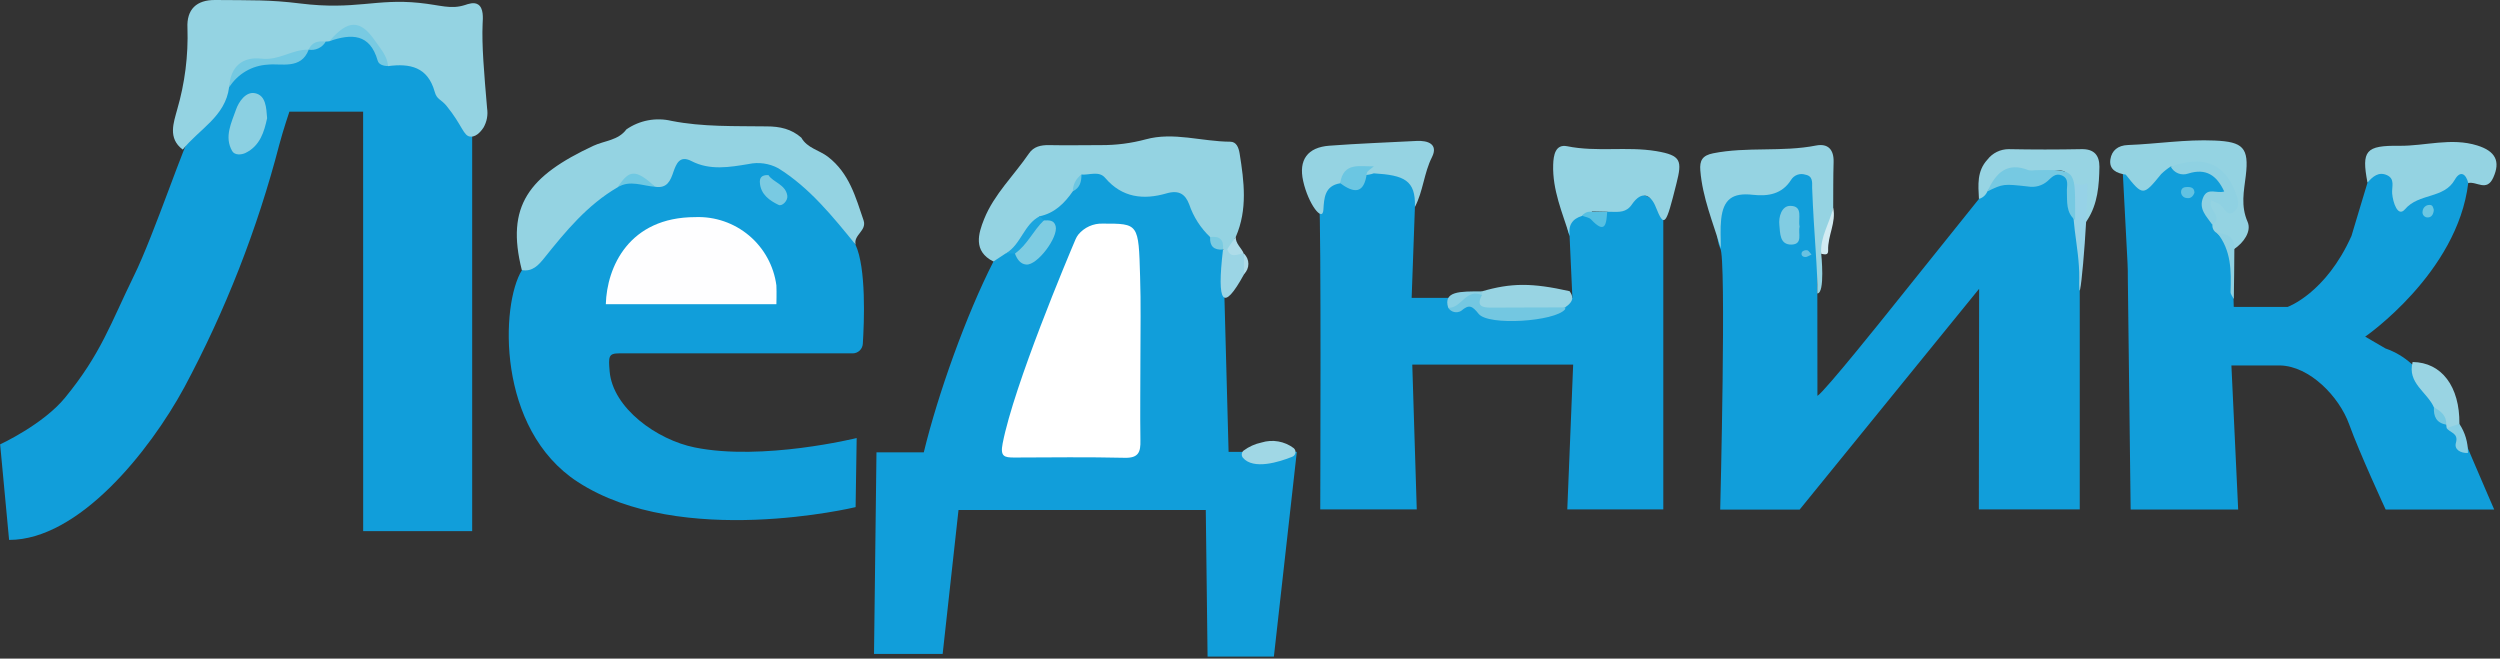
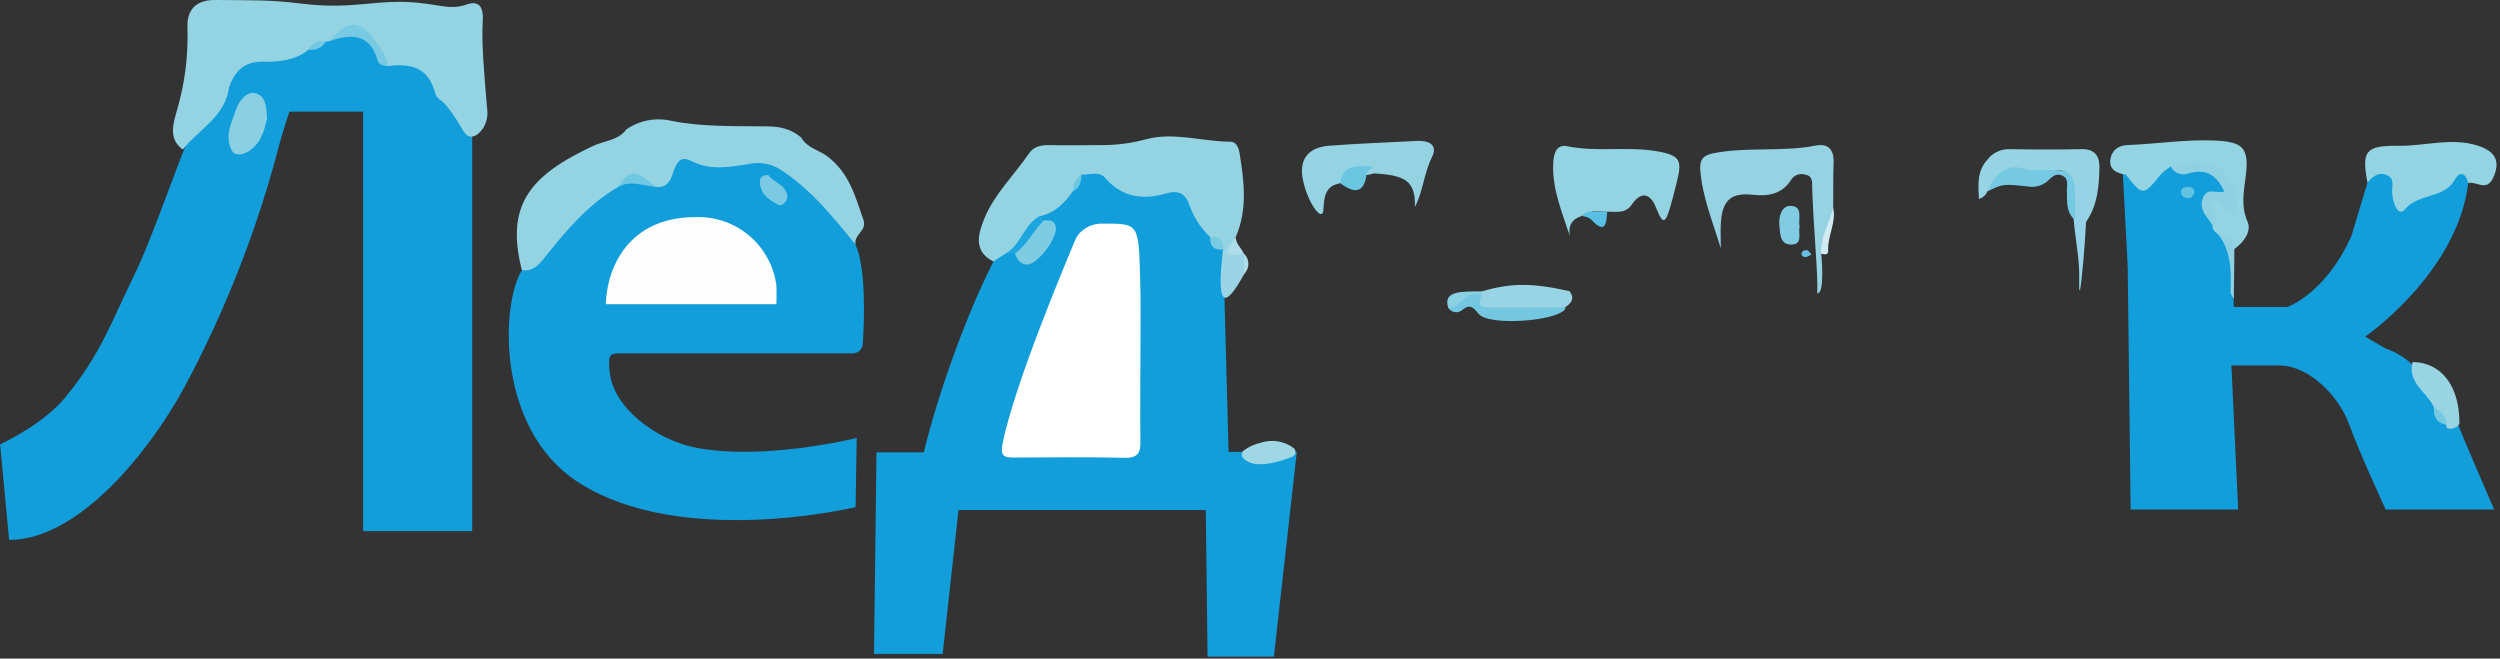
<svg xmlns="http://www.w3.org/2000/svg" width="558" height="147" viewBox="0 0 558 147" fill="none">
  <rect x="0" y="0" width="558" height="147" fill="#333333" stroke="none" />
  <g clip-path="url(#clip0_7674_326)">
    <path d="M81.06 118.55H105.39V27.83C105.49 26.83 103.96 24.92 99.3 21.03C98.751 20.579 98.319 20.003 98.04 19.35C96.13 14.81 92.71 12.94 87.92 13.35C87.316 13.468 86.69 13.377 86.144 13.091C85.599 12.806 85.167 12.343 84.92 11.78C82.71 6.7 78.77 6.39 74.16 7.94C73.717 8.076 73.286 8.247 72.87 8.45C71.601 9.272 70.263 9.982 68.87 10.57C68.493 10.797 68.135 11.055 67.8 11.34C65.31 13.17 62.24 13.17 59.44 13.34C55.32 13.66 52.44 15.26 50.65 18.9C48.88 23.02 46.82 26.9 42.91 29.52C41.71 30.32 34.39 52.45 29.91 61.52C24.7 72.16 22.55 78.97 14.52 88.76C9.62 94.76 0.03 99.18 0.03 99.18L2.03 120.51C17.56 120.51 33.36 100.77 41.11 86.51C50.309 69.353 57.432 51.161 62.33 32.32C63.21 28.99 64.59 24.93 64.59 24.93H81.05" fill="#119EDA" />
    <path d="M289.45 100.85L284.33 146.56H269.53L269.13 113.83H213.94L210.4 145.96H195.08L195.63 100.96H206.19C209.34 87.96 215.66 70.29 221.73 58.39C221.939 57.747 222.318 57.172 222.827 56.727C223.335 56.282 223.955 55.982 224.62 55.86C225.278 55.77 225.949 55.86 226.56 56.12C228.87 57.98 230.88 57.32 232.48 55.2C233.73 53.55 235.55 51.72 232.66 49.85C232.382 49.699 232.152 49.472 231.996 49.196C231.841 48.92 231.766 48.606 231.78 48.29C234.07 46.12 236.97 44.65 238.87 42.05C240 41.05 240.24 39.28 241.6 38.39C242.668 37.932 243.846 37.794 244.991 37.993C246.136 38.192 247.199 38.719 248.05 39.51C249.55 40.875 251.369 41.841 253.341 42.318C255.312 42.795 257.372 42.768 259.33 42.24C263.22 41.24 265.58 42.62 266.98 46.24C267.83 48.41 271.14 49.99 272.35 51.96C272.771 53.595 273.002 55.272 273.04 56.96L274.22 100.85H289.45Z" fill="#119EDA" />
-     <path d="M405.65 88.36C407.2 87.51 421.82 69.19 421.82 69.19L441.7 44.4C442.45 43.53 442.77 42.34 443.79 41.67C446.06 39.55 448.15 37.26 451.69 39.88C453.13 40.95 454.91 39.88 456.51 39.18C460.69 37.26 462.13 38.09 462.4 42.71C462.452 44.873 462.942 47.002 463.84 48.97C463.998 49.538 464.118 50.116 464.2 50.7V113.7H441.68L441.74 64.46L431.55 76.99L401.68 113.74H383.95C383.95 113.74 385.38 56.85 383.95 55.44C382.95 53.1 383.26 50.58 383.18 48.19C383.04 44.29 386.11 41.6 390.09 41.93C391.618 42.097 393.164 41.959 394.638 41.525C396.113 41.091 397.486 40.368 398.68 39.4C402.29 36.63 405.27 37.75 405.61 41.92" fill="#119EDA" />
    <path d="M510.58 68.51C510.58 68.51 519.1 65.51 524.85 52.66C525.13 51.8 528.14 41.61 528.43 40.75C528.9 38.88 529.97 37.83 532.03 38.05C534.09 38.27 534.9 39.71 535.03 41.54C535.28 44.65 535.95 45.69 539.17 43.54C541.91 41.71 545.31 40.99 548.04 38.81C549.45 37.69 551.42 38.11 550.91 40.86C548.51 60.93 527.91 75.14 527.91 75.14L532.43 77.77C534.594 78.521 536.584 79.701 538.28 81.24C541.57 84.24 545.01 87.4 546.1 88.24C547.15 91.83 556.71 113.73 556.71 113.73H532.48C532.48 113.73 526.61 101.04 524.34 94.73C522.07 88.42 515.45 81.73 508.95 81.57H498.05L499.56 113.73H475.56L474.93 62.11C474.93 61.04 474.93 59.67 474.86 58.61L473.79 38.19C476.74 39.91 480.15 41.6 482.27 37.75C482.534 37.362 482.906 37.061 483.34 36.883C483.773 36.705 484.25 36.659 484.71 36.75C486.45 37.65 488.26 37.42 490.13 37.29C491.451 37.135 492.789 37.396 493.954 38.038C495.12 38.68 496.055 39.67 496.63 40.87C497.15 41.87 497.55 43.42 496.22 43.62C490.55 44.49 493.61 47.4 494.59 49.85C495.01 50.66 498.15 51.98 498.15 51.98L498.57 68.5L510.58 68.51Z" fill="#119EDA" />
    <path d="M190.95 54.62C193.37 59.82 192.89 71.87 192.58 76.75C192.542 77.324 192.288 77.862 191.868 78.255C191.449 78.649 190.895 78.869 190.32 78.87H138.16C135.8 78.87 135.8 79.63 136.07 82.87C136.75 91.07 146.61 98.17 155.07 99.87C170.21 102.95 191.21 97.77 191.21 97.77L190.97 113.19C190.97 113.19 152.03 122.57 128.97 107.58C110.77 95.78 111.74 67.9 116.5 60.29C118.31 57.4 121.97 56.16 123.84 53.29C127.38 47.78 132.43 44.03 138.05 40.89C140.69 39.16 140.65 37.98 143.39 37.94C143.69 37.85 146.07 36.94 146.31 36.76C150.23 33.76 155.25 35.76 160.46 35.92C161.541 36.049 162.634 36.032 163.71 35.87C172.48 33.6 178.15 38.55 183.5 44.24C185.4 46.24 186.79 48.78 189.33 50.15C191.23 51.13 189.94 53.28 190.95 54.62Z" fill="#119EDA" />
-     <path d="M315.81 46.19C315.58 52.47 315.08 66.49 315.08 66.49H350.96L350.33 52.68C349.33 50.32 349.75 48.52 352.33 47.6C354.6 47.1 357.46 50.1 359.25 46.47C359.692 46.22 360.149 45.999 360.62 45.81C361.607 45.363 362.538 44.799 363.39 44.13C367.25 41.39 371.25 46.87 371.25 46.87V51.13V113.7H349.82L351.13 81.38H315.22L316.22 113.7H294.68C294.68 113.7 294.91 48.79 294.45 45.45C294.08 42.78 295.3 40.63 298.38 40.19C301.08 40.6 303.67 40.88 304.9 37.51C305.18 36.75 306.29 36.42 307.2 36.21C314.52 36.59 317.04 39.5 315.81 46.19Z" fill="#119EDA" />
    <path d="M99.69 23.66C98.4 22.08 97.52 22.27 97.03 20.5C95.48 14.93 91.51 14.11 86.61 14.76C85.752 13.887 85.052 12.872 84.54 11.76C81.31 5.98 79.54 5.61 73.54 9.2C73.271 9.258 72.995 9.282 72.72 9.27C71.55 10.08 69.99 10.09 68.9 11.08C65.98 13.42 62.43 13.86 58.9 13.77C54.63 13.65 52.44 15.77 51.14 19.44C50.32 26.03 44.39 28.85 40.79 33.39C37.38 30.85 38.79 27.3 39.54 24.47C41.265 18.553 42.041 12.4 41.84 6.24C41.63 2.11 43.84 -0.04 48.04 5.98264e-05C56.15 0.07 60.21 -0.07 67.04 0.78C79.25 2.29 83.9 -0.35 93.55 0.64C98.44 1.14 100.55 2.16 103.82 1.11C104.47 0.89 105.82 0.4 106.72 1.01C107.96 1.82 107.8 4.01 107.72 5.31C107.51 10.09 108.05 16.31 108.72 24.17C108.952 25.66 108.666 27.185 107.91 28.49C107.7 28.8 106.52 30.61 105.05 30.49C103.43 30.46 103.23 28 99.69 23.66Z" fill="#94D3E2" />
    <path d="M137.88 41.79C131.11 45.72 126.26 51.62 121.47 57.6C120.24 59.13 118.84 60.72 116.47 60.28C112.85 45.94 118 39.28 132.47 32.53C134.95 31.38 137.99 31.35 139.81 28.88C141.261 27.875 142.908 27.186 144.643 26.859C146.378 26.532 148.162 26.573 149.88 26.98C156.88 28.36 164.04 28.11 171.15 28.21C174.08 28.21 176.65 28.79 178.86 30.73C180.16 33.06 182.86 33.5 184.81 35C189.57 38.68 190.98 44 192.75 49.18C193.54 51.52 190.41 52.44 190.99 54.62C185.84 48.31 180.72 41.91 173.71 37.55C171.671 36.457 169.31 36.127 167.05 36.62C162.87 37.31 158.45 38.09 154.33 35.95C151.7 34.59 150.96 36.56 150.33 38.29C149.64 40.37 148.9 42.09 146.25 41.69C143.45 40.19 140.63 38.45 137.88 41.79Z" fill="#94D3E2" />
    <path d="M270.1 52.91C267.973 50.896 266.37 48.394 265.43 45.62C264.57 43.36 263.17 42.35 260.37 43.16C255.26 44.65 250.46 44.16 246.67 39.7C245.28 38.07 243.16 39.11 241.38 38.96C240.54 40.1 240.45 41.62 239.46 42.69C237.6 45.37 235.39 47.58 232.02 48.28C230.02 51.53 228.79 55.42 224.49 56.55L221.73 58.37C217.14 56.07 218.37 52.11 219.66 48.89C221.88 43.36 226.32 39.15 229.66 34.26C230.71 32.71 232.32 32.36 234.14 32.39C238.01 32.47 241.88 32.39 245.74 32.39C249.116 32.412 252.48 31.978 255.74 31.1C261.91 29.4 268.28 31.6 274.59 31.63C275.98 31.63 276.47 32.95 276.69 34.29C277.69 40.54 278.48 46.76 275.84 52.84C275.02 53.72 275.5 55.34 274.1 55.9C273.912 55.973 273.706 55.987 273.51 55.94C273.313 55.894 273.136 55.789 273 55.64C272.128 54.635 271.156 53.72 270.1 52.91Z" fill="#94D3E2" />
    <path d="M359.7 47.28C359.41 47.28 355.38 47.19 355.38 47.19C354.83 47.99 353.72 47.52 353.12 48.19C350.84 48.86 349.99 50.4 350.37 52.68C348.71 47.48 346.49 42.39 346.67 36.77C346.73 34.69 347.14 32.1 349.8 32.64C356.4 33.98 363.09 32.64 369.67 33.73C375.29 34.68 375.46 35.88 374.18 40.97C371.86 50.24 371.5 51.06 369.55 46.17C368.55 43.64 366.55 42.23 364.19 45.7C362.97 47.45 361.39 47.3 359.7 47.28Z" fill="#94D3E2" />
    <path d="M405.62 65.5C405.77 60.6 404.86 52.33 404.47 41.92C404.47 40.72 404.67 39.3 402.97 38.99C402.381 38.792 401.743 38.801 401.16 39.013C400.577 39.226 400.083 39.63 399.76 40.16C397.76 43.33 394.64 43.86 391.24 43.48C386.69 42.96 384.63 44.48 384.16 48.98C383.93 51.12 384.1 53.29 384.08 55.44C382.36 49.69 380 44.12 379.51 38.04C379.33 35.8 379.99 34.7 382.35 34.22C389.95 32.7 397.75 33.98 405.35 32.48C408.03 31.96 409.35 33.41 409.26 36.19C409.16 39.57 409.19 42.96 409.17 46.34C408.733 49.878 407.836 53.344 406.5 56.65C406.5 56.65 407.41 65.5 405.62 65.5Z" fill="#95D3E2" />
    <path d="M550.92 40.86C550.39 38.73 549.12 38 547.92 40.1C545.49 44.43 539.92 43.04 536.78 46.72C535.21 48.56 534.1 45.23 533.93 43.19C533.81 41.76 534.64 39.93 532.76 39.09C530.88 38.25 529.58 39.44 528.42 40.75C527.06 33.61 528 32.45 535.52 32.54C541.33 32.61 547.08 30.64 552.96 32.48C556.96 33.74 558.17 35.98 556.49 39.66C555.03 42.88 552.75 40.4 550.92 40.86Z" fill="#94D3E2" />
    <path d="M494.72 51.97C494.405 51.781 494.153 51.504 493.993 51.174C493.833 50.844 493.773 50.474 493.82 50.11C493.865 49.651 493.865 49.189 493.82 48.73C493.63 47.31 491.51 46.08 492.99 44.57C494.47 43.06 495.99 45.44 497.62 45.28C497.62 39.85 494.86 36.93 489.62 37.15C487.924 37.245 486.225 37.245 484.53 37.15C483.752 37.643 483.028 38.216 482.37 38.86C478.37 43.76 478.29 43.78 474.46 38.97C472.46 38.7 470.68 37.87 471.04 35.55C471.35 33.61 472.68 32.45 474.96 32.37C481.42 32.13 487.82 31.08 494.33 31.37C500.61 31.65 502.02 32.93 501.26 39.22C500.84 42.71 500.1 45.92 501.67 49.53C502.57 51.59 500.83 54.19 498.57 55.65C497.379 54.33 496.092 53.1 494.72 51.97Z" fill="#94D3E2" />
    <path d="M315.81 46.19C316 40.19 313.39 39.11 306.64 38.69C303.97 39.61 301.14 38.69 299.13 40.91C295.63 41.47 295.54 44.27 295.38 46.83C295.21 49.72 292.01 45.55 290.87 40.42C289.8 35.66 291.87 32.88 296.71 32.52C303.19 32.03 309.71 31.8 316.17 31.46C318.77 31.32 321.05 32.2 319.62 35.07C317.82 38.63 317.66 42.66 315.81 46.19Z" fill="#95D3E2" />
    <path d="M443.58 42.72C443.415 43.124 443.16 43.486 442.834 43.777C442.508 44.069 442.12 44.281 441.7 44.4C441.54 41.31 441.21 38.22 443.58 35.64C444.139 34.911 444.858 34.319 445.681 33.912C446.505 33.505 447.411 33.292 448.33 33.29C453.75 33.397 459.17 33.397 464.59 33.29C467.44 33.23 468.59 34.7 468.59 37.22C468.52 41.36 468.23 45.49 465.88 49.13C464.99 50.6 464.09 50.64 463.19 49.13H463.13C461.96 46.83 462.19 44.34 462.22 41.91C462.22 38.57 460.77 37.29 457.59 38.44C456.25 38.92 454.79 39.55 453.59 39.09C449.09 37.46 446.07 39.24 443.58 42.72Z" fill="#97D4E3" />
    <path d="M350.33 64.99C351.01 65.99 351.57 67.1 349.33 68.61C343.43 71.22 337.33 69.93 331.27 69.51C329.66 69.4 329.09 68 329.65 66.38C329.941 65.882 330.305 65.43 330.73 65.04C337.33 63.11 341.97 63.12 350.33 64.99Z" fill="#98D4E3" />
    <path d="M543.25 90.92C541.76 87.51 537.25 85.51 538.5 80.8C544.97 80.88 549.03 86.26 548.94 94.61C548.644 95.066 548.201 95.407 547.684 95.576C547.168 95.745 546.608 95.733 546.1 95.54C546.049 95.285 546.012 95.028 545.99 94.77C544.982 93.557 544.066 92.27 543.25 90.92Z" fill="#99D4E3" />
    <path d="M463.18 40.8C463.57 41.085 464.041 41.239 464.525 41.239C465.009 41.239 465.479 41.085 465.87 40.8C466.03 49.69 463.87 72.86 464.08 62.03C464.2 54.98 461.62 47.84 463.18 40.8Z" fill="#96D2E7" />
    <path d="M272.98 55.66H273.98C275.26 55.77 276.58 55.76 277.66 56.66C278.015 57.371 278.199 58.155 278.199 58.95C278.199 59.745 278.015 60.529 277.66 61.24C272.98 69.75 271.54 67.86 272.98 55.66Z" fill="#9BD5E5" />
    <path d="M288.4 101.96C285.6 103.09 279.75 104.96 277.4 102.15C277.22 101.915 277.137 101.62 277.168 101.326C277.2 101.031 277.344 100.761 277.57 100.57C278.758 99.689 280.123 99.075 281.57 98.77C282.78 98.395 284.062 98.312 285.311 98.53C286.559 98.747 287.738 99.258 288.75 100.02C288.905 100.147 289.023 100.314 289.092 100.503C289.161 100.691 289.179 100.895 289.143 101.092C289.108 101.29 289.02 101.474 288.889 101.627C288.759 101.779 288.59 101.894 288.4 101.96Z" fill="#A0D7E5" />
    <path d="M330.77 65.04V65.87C329.43 66.75 327.44 66.23 326.51 68.2C325.92 69.45 324.46 69.31 323.24 68.69C322.08 64.97 325.83 65.03 330.77 65.04Z" fill="#8CD0E3" />
    <path d="M494.87 51.97C497.13 52.19 498.87 52.91 498.71 55.67C498.71 59.36 498.63 63.06 498.58 66.75C498.33 66.22 497.84 65.67 497.86 65.15C498.02 60.48 498.03 55.88 494.87 51.97Z" fill="#8FD1E2" />
-     <path d="M546.1 95.54L548.93 94.61C550.216 96.526 550.883 98.792 550.84 101.1C549.21 101.18 547.73 100.34 548.16 98.84C548.8 96.6 546.77 96.62 546.1 95.54Z" fill="#87CFE4" />
    <path d="M406.5 56.65C406.2 52.91 408.39 49.81 409.17 46.34C409.88 49.69 407.92 52.58 408.04 55.9C408.09 57.1 407.16 56.74 406.5 56.65Z" fill="#D2EBF2" />
    <path d="M277.61 56.6C276.3 56.6 274.66 57.86 273.93 55.6L275.82 52.82C275.74 54.43 277.11 55.31 277.61 56.6Z" fill="#AEDCE9" />
    <path d="M277.65 61.19C277.65 59.67 277.65 58.14 277.65 56.61C277.963 56.904 278.212 57.258 278.383 57.652C278.554 58.046 278.642 58.471 278.642 58.9C278.642 59.329 278.554 59.754 278.383 60.148C278.212 60.541 277.963 60.896 277.65 61.19Z" fill="#AEDCE9" />
    <path d="M59.62 26.38C58.97 29.38 58.07 32.53 54.81 34.13C53.89 34.58 52.37 34.7 51.81 33.7C50 30.51 51.68 27.35 52.69 24.43C53.27 22.76 54.86 20.35 56.96 20.81C59.33 21.32 59.44 23.99 59.62 26.38Z" fill="#8BD0E2" />
-     <path d="M51.18 19.45C51.37 14.86 54.18 12.59 58.35 13.09C62.26 13.56 65.26 10.97 68.9 11.09C67.2 15.61 62.7 14.09 59.76 14.43C58.033 14.522 56.353 15.025 54.861 15.899C53.368 16.772 52.106 17.989 51.18 19.45Z" fill="#74C9E2" />
    <path d="M73.53 9.19C77.62 4.35 80.44 4.3 83.73 9.13C84.91 10.87 86.44 12.47 86.61 14.74C85.61 14.74 84.55 14.43 84.3 13.54C82.56 7.45 78.41 7.49 73.53 9.19Z" fill="#78CAE2" />
    <path d="M68.89 11.09C69.62 9.35 71.06 9.09 72.71 9.28C72.335 9.937 71.768 10.462 71.085 10.786C70.402 11.11 69.636 11.216 68.89 11.09Z" fill="#74C9E2" />
    <path d="M254.54 79.78C254.54 85.96 254.45 92.14 254.54 98.31C254.6 100.89 254.14 102.25 251.05 102.18C242.84 101.99 234.62 102.09 226.41 102.12C224.17 102.12 223.21 101.93 223.79 98.98C226.31 85.98 238.4 57.32 240.08 53.37C240.237 53.014 240.435 52.679 240.67 52.37C241.331 51.567 242.169 50.927 243.117 50.5C244.066 50.073 245.101 49.871 246.14 49.91C254.14 49.91 254.14 49.83 254.47 61.74C254.67 67.74 254.54 73.76 254.54 79.78Z" fill="white" />
    <path d="M232.99 49.19C234.05 49.19 235.24 49.02 235.62 50.46C236.27 52.94 231.52 59.27 229.05 59.05C227.71 58.93 226.99 57.8 226.53 56.59C228.42 53.9 229.53 50.53 232.99 49.19Z" fill="#7ECCE2" />
    <path d="M232.99 49.19C230.61 51.46 229.3 54.66 226.53 56.59L224.53 56.54C227.92 54.54 228.53 50.07 232.06 48.27L232.99 49.19Z" fill="#1CA5DE" />
    <path d="M270.1 52.91C272.23 52.63 273.23 53.51 272.95 55.7C270.92 55.86 269.98 54.92 270.1 52.91Z" fill="#7ACBE1" />
    <path d="M239.46 42.69C239.459 41.96 239.633 41.241 239.967 40.592C240.301 39.943 240.785 39.383 241.38 38.96C241.39 40.53 241.06 41.93 239.46 42.69Z" fill="#6CC6E2" />
    <path d="M443.58 42.72C445.42 38.72 447.88 36.03 452.79 37.99C453.246 38.076 453.714 38.076 454.17 37.99C463.17 37.82 463.17 37.82 463.17 46.82C463.17 47.59 463.17 48.36 463.17 49.13C461.1 47.42 461.41 45.06 461.33 42.76C461.28 41.48 461.9 39.85 460.17 39.14C458.77 38.57 457.93 39.58 457 40.43C456.411 40.937 455.718 41.307 454.969 41.515C454.221 41.722 453.436 41.761 452.67 41.63C447.15 41.02 447.15 41.01 443.58 42.72Z" fill="#76C9E2" />
    <path d="M401.68 50.59C401.28 52.04 402.48 54.48 399.91 54.59C397.15 54.68 397.35 51.94 397.15 50.21C396.95 48.48 397.63 45.92 399.61 45.95C402.57 45.97 401.27 48.86 401.68 50.59Z" fill="#81CCE2" />
    <path d="M404.33 56.82C403.75 57.07 403.33 57.38 402.99 57.37C402.29 57.37 401.86 56.87 402.23 56.2C402.385 56.056 402.571 55.95 402.774 55.891C402.978 55.831 403.192 55.821 403.4 55.86C403.69 55.92 403.92 56.39 404.33 56.82Z" fill="#69C1E1" />
    <path d="M484.51 37.19C491.4 34.73 496.17 36.19 498.76 42.44C499.46 44.12 500.12 45.97 498.76 47.15C496.97 48.75 496.44 46.01 495.2 45.47L493.61 44.74C492.51 46.74 496.47 48.31 493.78 50.14C492.52 48.28 490.61 46.66 491.78 43.99C492.78 41.78 494.78 43.26 496.45 42.74C494.78 39.14 492.39 37.47 488.4 38.74C487.674 38.996 486.879 38.981 486.164 38.696C485.448 38.41 484.861 37.876 484.51 37.19Z" fill="#8FD1E2" />
    <path d="M489.8 43.02C489.5 43.81 488.96 44.38 488.07 44.2C487.877 44.188 487.689 44.135 487.519 44.044C487.348 43.953 487.2 43.827 487.083 43.673C486.966 43.519 486.884 43.342 486.842 43.153C486.8 42.964 486.799 42.769 486.84 42.58C486.99 41.83 487.65 41.74 488.29 41.74C489.14 41.73 489.8 42 489.8 43.02Z" fill="#61C2E2" />
-     <path d="M543.23 46.85C543.16 47.74 542.78 48.47 541.98 48.53C541.795 48.552 541.608 48.528 541.434 48.462C541.26 48.395 541.105 48.287 540.983 48.148C540.86 48.008 540.772 47.841 540.728 47.66C540.684 47.479 540.685 47.291 540.73 47.11C540.767 46.739 540.939 46.394 541.214 46.141C541.488 45.888 541.847 45.745 542.22 45.74C543.02 45.69 543.09 46.36 543.23 46.85Z" fill="#6BC7E2" />
    <path d="M543.25 90.92C544.8 91.75 546.09 92.77 546 94.77C543.78 94.41 543.15 92.92 543.25 90.92Z" fill="#77C9E2" />
    <path d="M135.22 67.89C135.45 59.63 140.36 48.46 155.22 48.46C159.589 48.295 163.862 49.766 167.204 52.584C170.545 55.402 172.716 59.366 173.29 63.7C173.37 65.34 173.29 67.89 173.29 67.89H135.22Z" fill="#FEFEFF" />
    <path d="M171.51 39.08C172.57 40.72 175.35 41.15 175.73 43.69C175.89 44.78 174.58 46.11 173.79 45.74C171.79 44.79 169.79 43.39 169.61 40.82C169.52 39.83 169.87 39 171.51 39.08Z" fill="#79CAE2" />
    <path d="M137.88 41.79C140.46 37.79 141.88 37.73 146.26 41.69C143.46 41.52 140.65 40.1 137.88 41.79Z" fill="#6FC8E2" />
    <path d="M323.24 68.69C326.18 68.89 327.24 64.24 330.77 65.87C329.44 68.34 330.82 68.68 332.9 68.66C338.39 68.6 343.9 68.66 349.37 68.61C349.37 68.76 349.37 68.96 349.31 69.06C347.05 71.76 332.23 72.78 330.04 70.06C328.6 68.26 327.91 67.85 326.11 69.4C325.634 69.681 325.067 69.765 324.53 69.632C323.993 69.499 323.53 69.161 323.24 68.69Z" fill="#73C7E1" />
    <path d="M299.13 40.88C299.85 36.09 303.54 37.21 306.64 37.13C306.09 37.65 305.14 38.13 305.07 38.68C304.48 43.31 302.24 43.19 299.13 40.88Z" fill="#6BC6E2" />
    <path d="M355.06 47.26H358.72C358.55 49.92 358.34 52.44 355.14 48.99C354.69 48.51 353.8 48.43 353.14 48.16C353.354 47.856 353.643 47.612 353.98 47.454C354.317 47.296 354.689 47.23 355.06 47.26Z" fill="#57C0E2" />
  </g>
  <defs>
    <clipPath id="clip0_7674_326">
      <rect width="557.24" height="146.56" fill="white" />
    </clipPath>
  </defs>
</svg>